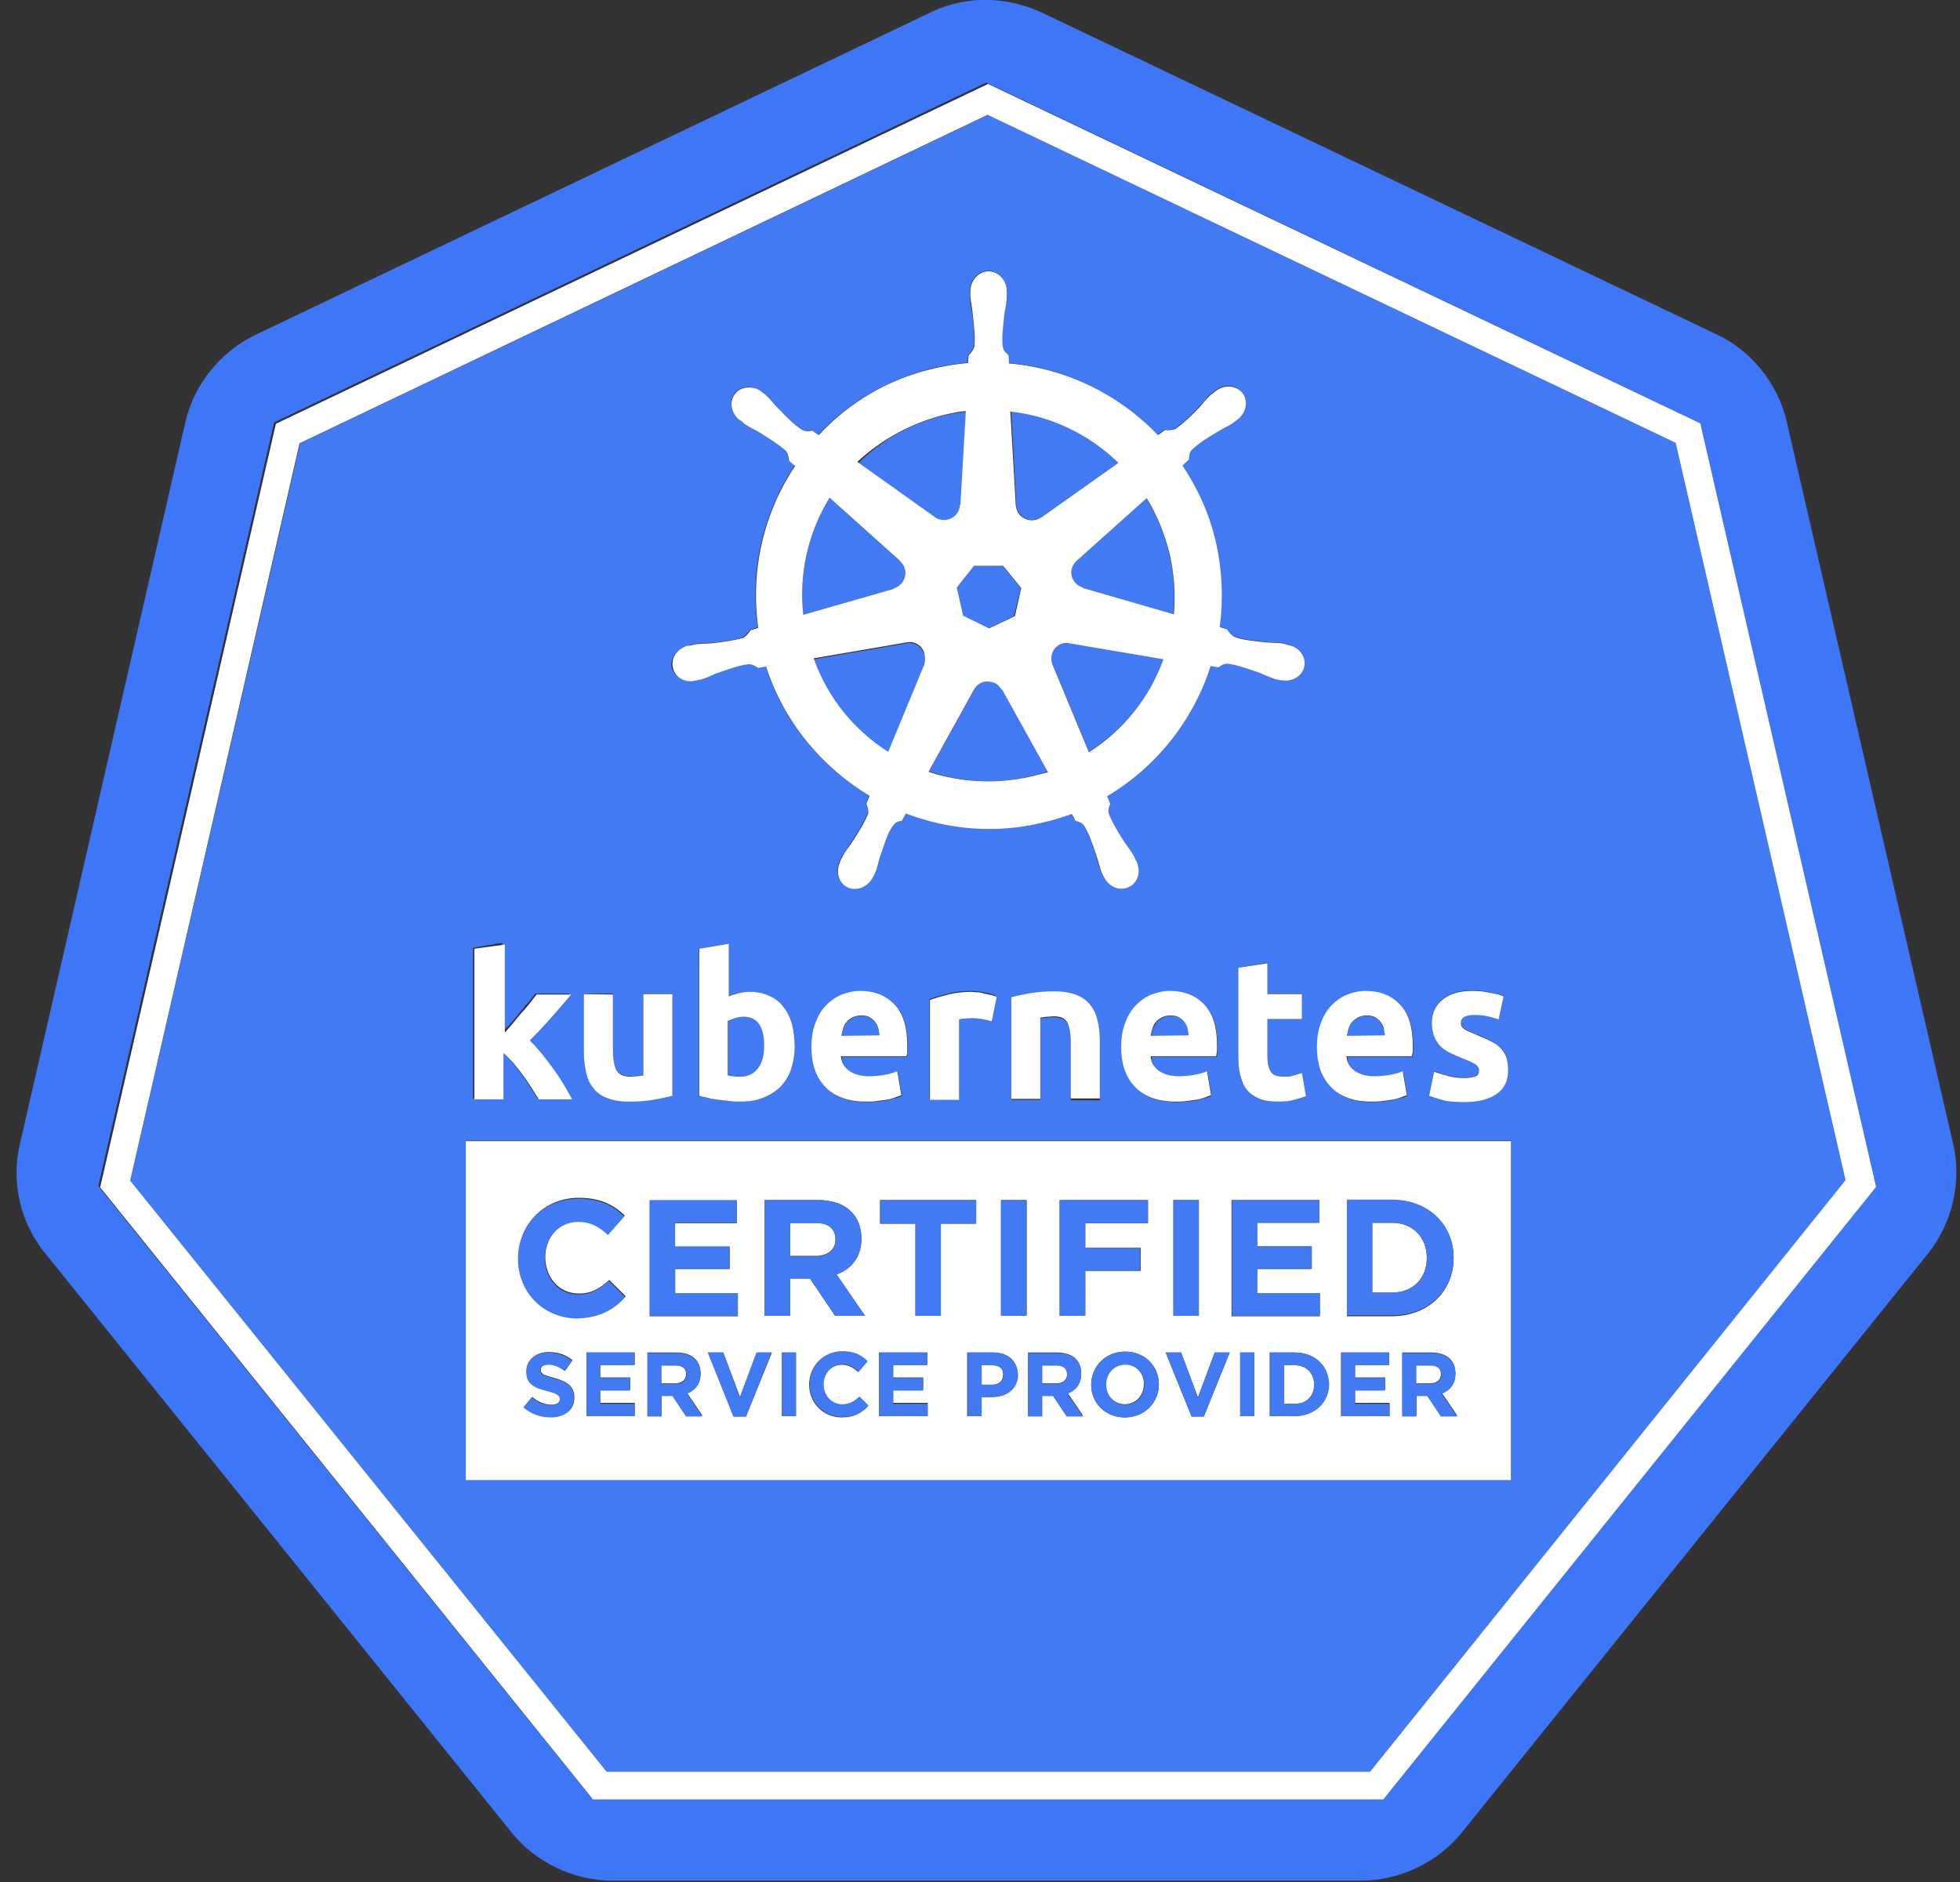
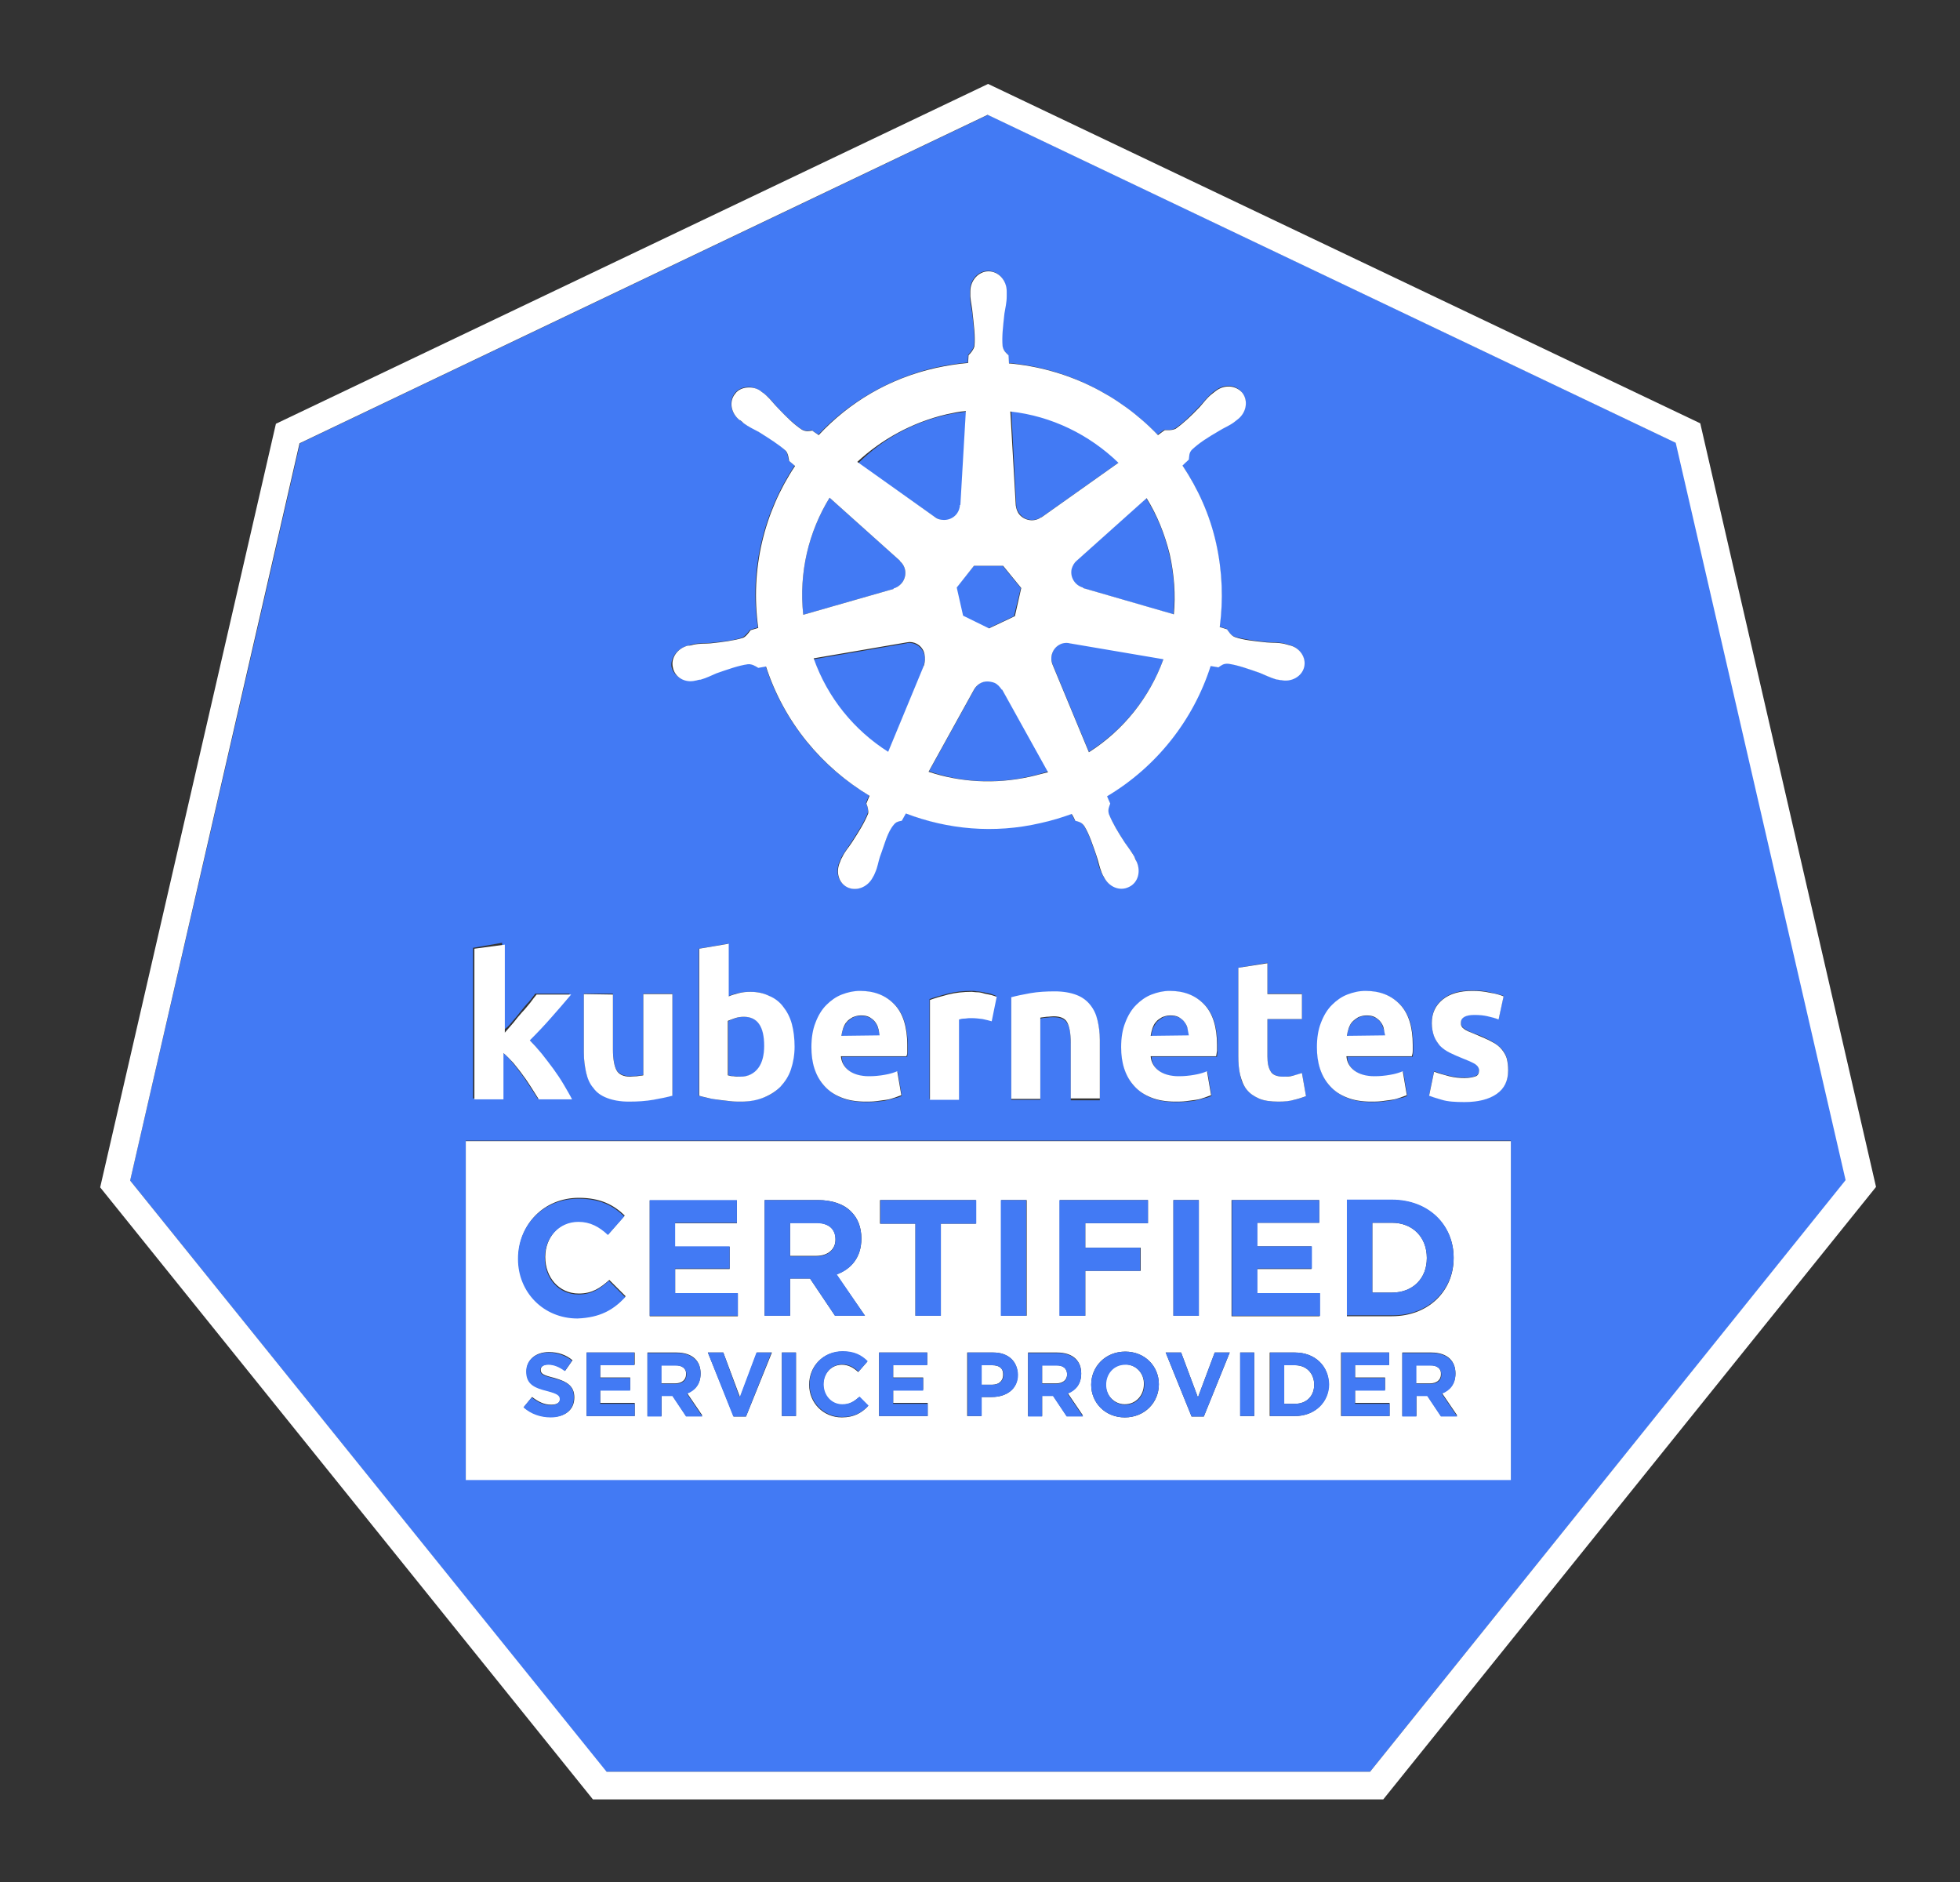
<svg xmlns="http://www.w3.org/2000/svg" width="75" height="72" viewBox="0 0 75 72" fill="none">
  <rect x="0" y="0" width="75" height="72" fill="#333333" stroke="none" />
  <g clip-path="url(#clip0_13011_6400)">
-     <path d="M74.741 43.776L68.363 16.108C68.032 14.685 67.024 13.418 65.686 12.793L39.877 0.486C39.13 0.139 38.313 -0.035 37.479 -3.47882e-05C36.819 0.035 36.176 0.191 35.585 0.486L9.776 12.81C8.438 13.452 7.43 14.702 7.099 16.125L0.756 43.794C0.46 45.061 0.704 46.449 1.434 47.543C1.521 47.682 1.608 47.803 1.712 47.925L19.578 70.108C20.499 71.254 21.959 71.948 23.436 71.948H52.078C53.555 71.948 55.015 71.254 55.936 70.108L73.802 47.925C74.706 46.779 75.071 45.2 74.741 43.776ZM71.717 45.356L52.877 68.789H22.637L3.763 45.373L8.942 22.878L10.489 16.16L37.74 3.159L64.991 16.16L71.717 45.356Z" fill="#3E76F8" />
    <path d="M38.349 26.367C38.297 26.262 38.192 26.158 38.071 26.106C37.984 26.054 37.879 26.037 37.792 26.054C37.584 26.054 37.393 26.176 37.288 26.367L35.551 29.508C36.75 29.925 38.088 30.012 39.426 29.699C39.669 29.647 39.895 29.578 40.121 29.508L38.349 26.367ZM38.887 19.319C38.887 19.441 38.94 19.562 39.026 19.667C39.235 19.927 39.6 19.962 39.861 19.771H39.878L42.815 17.688C41.703 16.612 40.26 15.9 38.696 15.709L38.887 19.319ZM33.482 39.107C33.43 39.038 33.361 38.968 33.274 38.934C33.187 38.882 33.083 38.864 32.944 38.864C32.822 38.864 32.718 38.882 32.631 38.934C32.544 38.986 32.474 39.038 32.405 39.107C32.353 39.177 32.301 39.264 32.266 39.35C32.231 39.437 32.214 39.541 32.196 39.645H33.656C33.656 39.541 33.639 39.454 33.604 39.368C33.587 39.264 33.535 39.177 33.482 39.107ZM40.938 24.596C40.886 24.596 40.851 24.579 40.799 24.579C40.73 24.579 40.643 24.596 40.573 24.631C40.278 24.77 40.156 25.117 40.278 25.412L41.668 28.762C43.006 27.912 44.014 26.644 44.536 25.169L40.938 24.596ZM52.826 39.107C52.774 39.038 52.704 38.968 52.617 38.934C52.53 38.882 52.426 38.864 52.287 38.864C52.166 38.864 52.061 38.882 51.974 38.934C51.887 38.986 51.818 39.038 51.748 39.107C51.679 39.177 51.644 39.264 51.609 39.35C51.575 39.437 51.557 39.541 51.54 39.645H53C53 39.541 52.982 39.454 52.948 39.368C52.913 39.281 52.878 39.177 52.826 39.107Z" fill="#427AF4" />
    <path d="M64.14 16.941L37.81 4.392L11.479 16.959L10.054 23.173L4.979 45.165L23.193 67.782H52.426L70.64 45.148L64.14 16.941ZM26.322 24.7C26.391 24.683 26.461 24.666 26.513 24.648C26.756 24.596 26.947 24.613 27.173 24.596C27.66 24.544 28.06 24.509 28.407 24.388C28.512 24.336 28.633 24.18 28.703 24.093L28.998 24.006C28.668 21.784 29.224 19.597 30.406 17.809L30.18 17.618C30.163 17.531 30.145 17.34 30.041 17.219C29.763 16.959 29.433 16.75 29.015 16.507C28.824 16.386 28.633 16.316 28.442 16.177C28.407 16.143 28.338 16.108 28.303 16.056H28.286C27.955 15.796 27.886 15.344 28.112 15.049C28.251 14.876 28.442 14.806 28.651 14.806C28.807 14.806 28.981 14.876 29.137 14.98C29.189 15.015 29.241 15.067 29.294 15.101C29.485 15.258 29.589 15.414 29.745 15.587C30.076 15.934 30.371 16.212 30.667 16.421C30.823 16.507 30.945 16.473 31.066 16.455C31.101 16.49 31.24 16.577 31.31 16.629C32.474 15.396 34.021 14.476 35.794 14.06C36.211 13.973 36.628 13.904 37.028 13.869L37.045 13.574C37.132 13.487 37.236 13.366 37.271 13.227C37.306 12.862 37.253 12.463 37.201 11.977C37.166 11.751 37.114 11.56 37.114 11.317V11.126C37.114 10.71 37.427 10.363 37.81 10.363C38.192 10.363 38.505 10.71 38.505 11.126V11.317C38.487 11.56 38.435 11.751 38.418 11.977C38.366 12.463 38.314 12.845 38.348 13.227C38.383 13.418 38.487 13.487 38.574 13.574C38.574 13.626 38.592 13.782 38.592 13.886C40.782 14.077 42.797 15.084 44.292 16.629L44.553 16.438C44.64 16.438 44.831 16.473 44.97 16.386C45.283 16.177 45.561 15.9 45.891 15.553C46.047 15.396 46.152 15.24 46.343 15.067C46.378 15.032 46.447 14.98 46.499 14.945C46.83 14.685 47.282 14.702 47.525 15.015C47.768 15.31 47.681 15.761 47.351 16.021C47.299 16.056 47.247 16.108 47.195 16.143C47.003 16.282 46.812 16.369 46.621 16.473C46.204 16.733 45.874 16.941 45.596 17.184C45.474 17.323 45.474 17.445 45.474 17.566C45.439 17.601 45.3 17.722 45.231 17.792C45.822 18.677 46.273 19.666 46.517 20.76C46.76 21.836 46.812 22.93 46.656 23.971L46.934 24.058C46.986 24.127 47.09 24.301 47.229 24.353C47.577 24.457 47.977 24.509 48.463 24.561C48.689 24.579 48.88 24.561 49.124 24.613C49.176 24.631 49.263 24.648 49.315 24.666C49.715 24.77 49.975 25.134 49.888 25.499C49.801 25.863 49.402 26.089 49.002 26.002H48.967C48.915 25.985 48.846 25.985 48.794 25.967C48.55 25.898 48.394 25.811 48.185 25.724C47.733 25.568 47.351 25.429 46.986 25.377C46.795 25.36 46.708 25.447 46.604 25.516C46.551 25.499 46.395 25.481 46.308 25.464C45.648 27.529 44.257 29.317 42.346 30.446C42.38 30.532 42.433 30.689 42.467 30.723C42.433 30.845 42.363 30.949 42.415 31.123C42.554 31.47 42.763 31.799 43.023 32.216C43.145 32.407 43.284 32.546 43.388 32.754C43.423 32.806 43.458 32.893 43.475 32.945C43.649 33.327 43.528 33.761 43.18 33.917C42.832 34.073 42.415 33.9 42.224 33.535C42.189 33.483 42.154 33.414 42.137 33.362C42.033 33.136 41.998 32.945 41.946 32.737C41.789 32.285 41.668 31.904 41.477 31.591C41.372 31.435 41.251 31.418 41.129 31.383C41.112 31.348 41.025 31.192 40.99 31.123C40.608 31.261 40.225 31.383 39.808 31.47C38.018 31.869 36.245 31.713 34.647 31.105L34.49 31.383C34.368 31.418 34.264 31.452 34.195 31.522C33.951 31.817 33.847 32.303 33.656 32.754C33.586 32.962 33.552 33.153 33.465 33.379C33.447 33.431 33.413 33.501 33.378 33.553C33.187 33.934 32.77 34.108 32.422 33.934C32.074 33.778 31.953 33.344 32.127 32.962C32.161 32.91 32.179 32.824 32.213 32.772C32.335 32.563 32.457 32.407 32.578 32.216C32.839 31.817 33.065 31.452 33.204 31.105C33.239 30.984 33.187 30.828 33.135 30.723L33.256 30.428C31.431 29.352 29.989 27.616 29.294 25.481L28.998 25.533C28.911 25.481 28.755 25.377 28.598 25.395C28.233 25.447 27.851 25.585 27.399 25.742C27.191 25.828 27.017 25.915 26.791 25.985C26.739 26.002 26.669 26.019 26.617 26.019H26.582C26.183 26.106 25.783 25.881 25.696 25.516C25.644 25.186 25.905 24.804 26.322 24.7ZM56.441 40.687C56.336 40.617 56.163 40.548 55.937 40.461C55.763 40.392 55.606 40.322 55.467 40.253C55.328 40.183 55.207 40.096 55.102 39.992C54.998 39.888 54.928 39.767 54.876 39.628C54.824 39.489 54.789 39.333 54.789 39.124C54.789 38.743 54.928 38.447 55.207 38.222C55.485 37.996 55.85 37.892 56.336 37.892C56.58 37.892 56.806 37.909 57.014 37.962C57.24 38.014 57.396 38.048 57.535 38.1L57.344 38.986C57.223 38.934 57.084 38.899 56.927 38.864C56.771 38.829 56.614 38.812 56.423 38.812C56.076 38.812 55.902 38.916 55.902 39.107C55.902 39.159 55.902 39.194 55.919 39.229C55.937 39.263 55.971 39.298 56.006 39.333C56.058 39.367 56.11 39.402 56.18 39.437C56.249 39.472 56.354 39.524 56.475 39.558C56.719 39.645 56.91 39.749 57.084 39.836C57.24 39.923 57.362 40.027 57.466 40.131C57.553 40.235 57.622 40.357 57.657 40.478C57.692 40.6 57.709 40.756 57.709 40.93C57.709 41.329 57.57 41.624 57.275 41.832C56.979 42.041 56.58 42.145 56.041 42.145C55.693 42.145 55.398 42.11 55.172 42.058C54.946 41.989 54.789 41.954 54.685 41.902L54.876 40.982C55.068 41.051 55.259 41.121 55.45 41.155C55.641 41.207 55.85 41.225 56.041 41.225C56.249 41.225 56.388 41.207 56.475 41.155C56.562 41.121 56.597 41.034 56.597 40.912C56.597 40.843 56.545 40.756 56.441 40.687ZM51.852 40.982C52.044 41.121 52.287 41.19 52.617 41.19C52.826 41.19 53.017 41.173 53.208 41.138C53.399 41.103 53.556 41.051 53.695 40.999L53.851 41.919C53.799 41.954 53.712 41.989 53.608 42.006C53.503 42.023 53.399 42.058 53.278 42.093C53.156 42.11 53.034 42.127 52.895 42.145C52.756 42.162 52.617 42.162 52.478 42.162C52.13 42.162 51.818 42.11 51.557 42.006C51.296 41.902 51.088 41.745 50.914 41.572C50.74 41.381 50.618 41.173 50.532 40.912C50.445 40.652 50.41 40.374 50.41 40.079C50.41 39.715 50.462 39.402 50.566 39.142C50.67 38.882 50.809 38.656 50.983 38.465C51.157 38.291 51.348 38.153 51.574 38.066C51.8 37.979 52.026 37.927 52.269 37.927C52.826 37.927 53.26 38.1 53.59 38.447C53.92 38.795 54.077 39.315 54.077 39.992V40.218C54.077 40.305 54.059 40.374 54.059 40.426H51.557C51.557 40.652 51.661 40.843 51.852 40.982ZM49.819 38.031V38.986H48.498V40.409C48.498 40.652 48.533 40.843 48.62 40.982C48.707 41.121 48.863 41.19 49.106 41.19C49.228 41.19 49.35 41.173 49.471 41.155C49.593 41.138 49.715 41.103 49.819 41.051L49.975 41.936C49.836 41.989 49.697 42.041 49.523 42.075C49.367 42.11 49.158 42.145 48.915 42.145C48.62 42.145 48.359 42.11 48.168 42.023C47.977 41.936 47.803 41.815 47.699 41.676C47.577 41.52 47.49 41.346 47.455 41.121C47.403 40.912 47.386 40.669 47.386 40.409V37.024L48.498 36.833V38.014H49.819V38.031ZM44.362 40.982C44.553 41.121 44.796 41.19 45.126 41.19C45.335 41.19 45.526 41.173 45.717 41.138C45.908 41.103 46.065 41.051 46.204 40.999L46.36 41.919C46.308 41.954 46.221 41.989 46.117 42.006C46.013 42.041 45.908 42.058 45.787 42.093C45.665 42.127 45.544 42.127 45.404 42.145C45.265 42.162 45.126 42.162 44.987 42.162C44.64 42.162 44.327 42.11 44.066 42.006C43.806 41.902 43.597 41.745 43.423 41.572C43.249 41.381 43.128 41.173 43.041 40.912C42.954 40.652 42.919 40.374 42.919 40.079C42.919 39.715 42.971 39.402 43.076 39.142C43.18 38.882 43.319 38.656 43.493 38.465C43.666 38.291 43.858 38.153 44.084 38.066C44.31 37.979 44.535 37.927 44.779 37.927C45.335 37.927 45.77 38.1 46.1 38.447C46.43 38.795 46.586 39.315 46.586 39.992V40.218C46.586 40.305 46.569 40.374 46.569 40.426H44.066C44.066 40.652 44.17 40.843 44.362 40.982ZM40.834 39.142C40.747 38.986 40.556 38.916 40.312 38.916C40.225 38.916 40.156 38.916 40.052 38.934C39.965 38.934 39.878 38.951 39.808 38.968V42.075H38.696V38.187C38.887 38.135 39.13 38.083 39.426 38.031C39.721 37.979 40.034 37.962 40.364 37.962C40.695 37.962 40.973 38.014 41.199 38.1C41.425 38.187 41.598 38.309 41.72 38.482C41.842 38.639 41.946 38.847 41.998 39.072C42.05 39.298 42.085 39.541 42.085 39.819V42.093H40.973V39.958C40.973 39.558 40.938 39.298 40.834 39.142ZM38.122 38.1L37.931 39.038C37.827 39.02 37.723 38.986 37.584 38.951C37.445 38.916 37.306 38.916 37.149 38.916C37.08 38.916 36.993 38.916 36.906 38.934C36.802 38.951 36.732 38.968 36.68 38.968V42.041H35.568V38.222C35.759 38.153 36.002 38.083 36.263 38.014C36.541 37.944 36.836 37.909 37.166 37.909C37.219 37.909 37.306 37.909 37.375 37.927C37.462 37.927 37.549 37.944 37.636 37.962L37.897 38.014C37.983 38.048 38.053 38.066 38.122 38.1ZM32.509 40.982C32.7 41.121 32.943 41.19 33.273 41.19C33.482 41.19 33.673 41.173 33.864 41.138C34.056 41.103 34.212 41.051 34.351 40.999L34.508 41.919C34.455 41.954 34.368 41.989 34.264 42.006C34.16 42.041 34.056 42.058 33.934 42.093C33.812 42.127 33.691 42.127 33.552 42.145C33.413 42.162 33.273 42.162 33.135 42.162C32.787 42.162 32.474 42.11 32.213 42.006C31.953 41.902 31.744 41.745 31.57 41.572C31.396 41.381 31.275 41.173 31.188 40.912C31.101 40.652 31.066 40.374 31.066 40.079C31.066 39.715 31.118 39.402 31.223 39.142C31.327 38.882 31.466 38.656 31.64 38.465C31.814 38.291 32.005 38.153 32.231 38.066C32.457 37.979 32.683 37.927 32.926 37.927C33.482 37.927 33.917 38.1 34.247 38.447C34.577 38.795 34.733 39.315 34.733 39.992V40.218C34.733 40.305 34.716 40.374 34.716 40.426H32.213C32.213 40.652 32.318 40.843 32.509 40.982ZM28.251 37.996C28.39 37.962 28.529 37.944 28.685 37.944C28.963 37.944 29.207 37.996 29.415 38.1C29.624 38.205 29.798 38.343 29.954 38.517C30.093 38.708 30.215 38.916 30.284 39.177C30.354 39.437 30.389 39.715 30.389 40.044C30.389 40.374 30.336 40.652 30.25 40.912C30.163 41.173 30.023 41.398 29.85 41.572C29.676 41.763 29.467 41.902 29.207 41.989C28.946 42.075 28.668 42.145 28.338 42.145C28.199 42.145 28.06 42.145 27.921 42.127C27.782 42.11 27.625 42.093 27.486 42.075C27.347 42.058 27.208 42.023 27.086 42.006C26.965 41.971 26.843 41.954 26.739 41.919V36.295L27.851 36.104V38.118C27.99 38.066 28.112 38.014 28.251 37.996ZM23.593 40.93C23.68 41.086 23.871 41.173 24.114 41.173C24.201 41.173 24.271 41.173 24.375 41.155C24.462 41.155 24.549 41.138 24.619 41.121V38.014H25.731V41.902C25.54 41.954 25.296 42.006 25.001 42.058C24.705 42.11 24.392 42.127 24.062 42.127C23.732 42.127 23.454 42.075 23.228 41.989C23.002 41.902 22.828 41.763 22.707 41.607C22.585 41.433 22.481 41.242 22.429 41.017C22.377 40.791 22.342 40.531 22.342 40.253V38.014H23.454V40.114C23.454 40.496 23.506 40.773 23.593 40.93ZM19.596 39.09C19.717 38.951 19.822 38.829 19.926 38.691C20.03 38.569 20.134 38.43 20.239 38.326C20.343 38.205 20.413 38.1 20.482 38.014H21.803C21.542 38.326 21.282 38.621 21.038 38.899C20.795 39.177 20.517 39.472 20.221 39.767C20.378 39.906 20.517 40.062 20.673 40.27C20.83 40.461 20.986 40.652 21.125 40.86C21.282 41.069 21.403 41.277 21.525 41.468C21.646 41.676 21.751 41.867 21.838 42.023H20.569C20.482 41.884 20.395 41.745 20.291 41.589C20.187 41.433 20.082 41.26 19.961 41.103C19.839 40.947 19.735 40.791 19.596 40.635C19.474 40.478 19.352 40.357 19.213 40.253V42.023H18.101V36.261L19.213 36.069V39.437C19.37 39.35 19.491 39.229 19.596 39.09ZM17.823 56.604V43.638H57.813V56.604H17.823Z" fill="#427AF4" />
    <path d="M45.335 39.107C45.283 39.038 45.214 38.968 45.127 38.934C45.04 38.882 44.935 38.864 44.796 38.864C44.675 38.864 44.571 38.882 44.484 38.934C44.397 38.986 44.327 39.038 44.258 39.107C44.206 39.177 44.153 39.263 44.119 39.35C44.084 39.437 44.066 39.541 44.049 39.645H45.509C45.509 39.541 45.492 39.454 45.457 39.368C45.422 39.281 45.387 39.177 45.335 39.107ZM27.869 41.138C27.921 41.155 27.99 41.155 28.077 41.173C28.164 41.173 28.251 41.19 28.355 41.19C28.651 41.19 28.877 41.086 29.033 40.86C29.189 40.652 29.259 40.357 29.259 40.01C29.259 39.281 28.998 38.899 28.477 38.899C28.355 38.899 28.251 38.916 28.147 38.951C28.042 38.986 27.938 39.02 27.869 39.072V41.138ZM35.377 25.065C35.307 24.787 35.064 24.596 34.803 24.596C34.768 24.596 34.716 24.596 34.681 24.613L31.136 25.221C31.675 26.731 32.7 27.963 33.986 28.797L35.359 25.481L35.342 25.464C35.394 25.325 35.411 25.186 35.377 25.065ZM36.819 23.572L37.81 24.041L38.8 23.572L39.061 22.496L38.366 21.645H37.271L36.576 22.496L36.819 23.572ZM35.776 19.788C35.881 19.857 36.002 19.91 36.141 19.91C36.472 19.91 36.732 19.649 36.75 19.337H36.767L36.976 15.744C36.732 15.778 36.489 15.813 36.246 15.865C34.907 16.16 33.743 16.82 32.839 17.722L35.776 19.788ZM41.181 21.454C41.094 21.541 41.025 21.645 40.99 21.767C40.921 22.079 41.112 22.392 41.425 22.479V22.496L44.901 23.503C44.97 22.756 44.935 21.975 44.744 21.211C44.571 20.43 44.258 19.701 43.858 19.059L41.181 21.454ZM34.195 22.53C34.316 22.479 34.421 22.409 34.508 22.305C34.716 22.044 34.681 21.68 34.438 21.472V21.454L31.744 19.042C30.945 20.343 30.562 21.906 30.736 23.52L34.195 22.53Z" fill="#427AF4" />
    <path d="M71.787 45.408L65.061 16.195L37.81 3.211L10.558 16.212L9.012 22.93L3.833 45.425L22.689 68.841H52.93L71.787 45.408ZM23.211 67.782L4.98 45.165L10.037 23.173L11.462 16.959L37.792 4.392L64.122 16.941L70.622 45.148L52.426 67.782H23.211Z" fill="white" />
    <path d="M49.558 52.23H49.141V53.705H49.558C49.993 53.705 50.288 53.41 50.288 52.976C50.288 52.542 49.993 52.23 49.558 52.23ZM31.205 46.779H30.232V48.046H31.223C31.692 48.046 31.97 47.786 31.97 47.422V47.404C31.97 47.005 31.692 46.779 31.205 46.779Z" fill="white" />
    <path d="M57.814 43.655H17.823V56.621H57.814V43.655ZM45.874 45.911V50.337H44.901V45.911H45.874ZM33.1 50.337H31.953L30.997 48.914H30.232V50.337H29.259V45.911H31.292C31.849 45.911 32.3 46.068 32.578 46.363C32.822 46.606 32.961 46.953 32.961 47.369V47.387C32.961 48.098 32.578 48.55 32.005 48.758L33.1 50.337ZM27.921 47.682V48.55H25.835V49.487H28.234V50.355H24.862V45.929H28.199V46.797H25.818V47.699H27.921V47.682ZM21.977 53.462C21.977 53.948 21.612 54.208 21.091 54.208C20.726 54.208 20.343 54.087 20.048 53.826L20.361 53.445C20.587 53.618 20.812 53.74 21.091 53.74C21.317 53.74 21.438 53.653 21.438 53.514C21.438 53.375 21.351 53.306 20.952 53.202C20.465 53.08 20.152 52.941 20.152 52.455C20.152 52.021 20.5 51.726 21.004 51.726C21.351 51.726 21.664 51.83 21.907 52.039L21.629 52.438C21.421 52.282 21.195 52.195 21.004 52.195C20.795 52.195 20.691 52.282 20.691 52.403C20.691 52.559 20.795 52.611 21.212 52.715C21.699 52.854 21.977 53.028 21.977 53.462ZM19.839 48.133C19.839 46.866 20.795 45.825 22.151 45.825C22.985 45.825 23.489 46.102 23.906 46.502L23.28 47.213C22.933 46.901 22.585 46.71 22.151 46.71C21.403 46.71 20.865 47.335 20.865 48.081V48.098C20.865 48.862 21.386 49.487 22.151 49.487C22.655 49.487 22.968 49.279 23.315 48.966L23.941 49.591C23.489 50.077 22.985 50.39 22.116 50.39C20.795 50.407 19.839 49.4 19.839 48.133ZM24.288 54.174H22.446V51.743H24.288V52.212H22.968V52.698H24.115V53.167H22.968V53.67H24.288V54.174ZM26.252 54.174L25.731 53.392H25.314V54.174H24.775V51.743H25.887C26.2 51.743 26.444 51.83 26.6 51.986C26.739 52.125 26.808 52.316 26.808 52.542C26.808 52.941 26.6 53.184 26.287 53.288L26.878 54.156H26.252V54.174ZM28.547 54.191H28.077L27.087 51.743H27.677L28.32 53.462L28.964 51.743H29.537L28.547 54.191ZM30.458 54.174H29.919V51.743H30.458V54.174ZM32.214 54.226C31.501 54.226 30.962 53.67 30.962 52.976C30.962 52.282 31.484 51.709 32.231 51.709C32.683 51.709 32.961 51.865 33.187 52.091L32.839 52.49C32.648 52.316 32.457 52.212 32.214 52.212C31.797 52.212 31.501 52.559 31.501 52.976C31.501 53.392 31.797 53.74 32.214 53.74C32.492 53.74 32.665 53.636 32.857 53.462L33.204 53.809C32.961 54.052 32.683 54.226 32.214 54.226ZM35.498 54.174H33.639V51.743H35.481V52.212H34.178V52.698H35.325V53.167H34.178V53.67H35.498V54.174ZM36.002 50.337H35.029V46.814H33.673V45.911H37.341V46.814H36.002V50.337ZM38.94 52.594C38.94 53.15 38.505 53.445 37.949 53.445H37.549V54.174H37.01V51.743H38.001C38.592 51.743 38.94 52.091 38.94 52.594ZM39.287 50.337H38.314V45.911H39.287V50.337ZM40.816 54.174L40.295 53.392H39.878V54.174H39.339V51.743H40.452C40.764 51.743 41.008 51.83 41.164 51.986C41.303 52.125 41.373 52.316 41.373 52.542C41.373 52.941 41.164 53.184 40.851 53.288L41.442 54.156H40.816V54.174ZM41.529 50.337H40.556V45.911H43.927V46.797H41.529V47.734H43.649V48.619H41.529V50.337ZM44.344 52.959C44.344 53.653 43.806 54.226 43.041 54.226C42.294 54.226 41.755 53.67 41.755 52.976C41.755 52.282 42.294 51.709 43.059 51.709C43.806 51.709 44.344 52.264 44.344 52.959ZM46.065 54.191H45.596L44.605 51.743H45.196L45.839 53.462L46.482 51.743H47.056L46.065 54.191ZM47.143 45.911H50.48V46.779H48.099V47.682H50.184V48.55H48.099V49.487H50.497V50.355H47.125V45.911H47.143ZM47.994 54.174H47.456V51.743H47.994V54.174ZM50.844 52.959C50.844 53.636 50.323 54.174 49.541 54.174H48.585V51.743H49.541C50.323 51.743 50.844 52.264 50.844 52.959ZM53.173 54.174H51.314V51.743H53.156V52.212H51.852V52.698H53V53.167H51.852V53.67H53.173V54.174ZM51.54 50.337V45.911H53.26C54.651 45.911 55.624 46.866 55.624 48.116V48.133C55.624 49.383 54.668 50.355 53.26 50.355H51.54V50.337ZM55.137 54.174L54.616 53.392H54.199V54.174H53.66V51.743H54.772C55.085 51.743 55.328 51.83 55.485 51.986C55.624 52.125 55.693 52.316 55.693 52.542C55.693 52.941 55.485 53.184 55.172 53.288L55.763 54.156H55.137V54.174Z" fill="white" />
    <path d="M54.72 52.23H54.181V52.924H54.72C54.98 52.924 55.137 52.785 55.137 52.577C55.154 52.351 54.98 52.23 54.72 52.23ZM25.835 52.23H25.296V52.924H25.835C26.095 52.924 26.252 52.785 26.252 52.577C26.269 52.351 26.095 52.23 25.835 52.23ZM37.966 52.23H37.548V52.976H37.966C38.226 52.976 38.383 52.82 38.383 52.611C38.4 52.351 38.244 52.23 37.966 52.23ZM40.416 52.23H39.877V52.924H40.416C40.677 52.924 40.833 52.785 40.833 52.577C40.833 52.351 40.677 52.23 40.416 52.23ZM43.041 52.195C42.606 52.195 42.31 52.542 42.31 52.959C42.31 53.375 42.623 53.722 43.041 53.722C43.475 53.722 43.77 53.375 43.77 52.959C43.788 52.542 43.475 52.195 43.041 52.195ZM53.26 46.779H52.512V49.452H53.26C54.059 49.452 54.598 48.914 54.598 48.133V48.116C54.598 47.335 54.059 46.779 53.26 46.779Z" fill="white" />
    <path d="M23.923 49.626L23.297 49.001C22.95 49.314 22.637 49.522 22.133 49.522C21.368 49.522 20.847 48.897 20.847 48.133V48.116C20.847 47.352 21.386 46.745 22.133 46.745C22.585 46.745 22.932 46.936 23.262 47.248L23.888 46.536C23.471 46.137 22.984 45.859 22.133 45.859C20.777 45.859 19.821 46.883 19.821 48.151V48.168C19.821 49.435 20.794 50.442 22.098 50.442C22.967 50.407 23.471 50.112 23.923 49.626ZM28.198 46.779V45.911H24.861V50.338H28.233V49.47H25.835V48.532H27.92V47.682H25.835V46.779H28.198ZM32.96 47.387C32.96 46.953 32.821 46.606 32.578 46.363C32.282 46.068 31.848 45.911 31.292 45.911H29.258V50.338H30.232V48.914H30.996L31.952 50.338H33.099L32.022 48.758C32.578 48.55 32.96 48.099 32.96 47.387ZM31.97 47.439C31.97 47.803 31.692 48.064 31.222 48.064H30.232V46.797H31.205C31.692 46.779 31.97 47.005 31.97 47.439ZM37.357 45.911H33.69V46.814H35.029V50.338H36.002V46.814H37.357V45.911ZM38.296 45.911H39.269V50.338H38.296V45.911ZM43.631 47.734H41.528V46.797H43.927V45.911H40.538V50.338H41.528V48.619H43.631V47.734ZM44.9 45.911H45.873V50.338H44.9V45.911ZM50.514 49.47H48.115V48.532H50.201V47.682H48.115V46.779H50.479V45.911H47.142V50.338H50.514V49.47ZM55.623 48.116C55.623 46.849 54.667 45.894 53.26 45.894H51.539V50.32H53.26C54.65 50.338 55.623 49.366 55.623 48.116ZM54.598 48.133C54.598 48.914 54.059 49.452 53.26 49.452H52.512V46.779H53.26C54.059 46.779 54.598 47.335 54.598 48.133ZM21.194 52.733C20.777 52.629 20.673 52.577 20.673 52.421C20.673 52.299 20.777 52.212 20.986 52.212C21.194 52.212 21.403 52.299 21.611 52.455L21.89 52.056C21.646 51.865 21.333 51.744 20.986 51.744C20.482 51.744 20.134 52.039 20.134 52.473C20.134 52.959 20.447 53.098 20.934 53.219C21.333 53.323 21.42 53.393 21.42 53.532C21.42 53.67 21.281 53.757 21.073 53.757C20.794 53.757 20.569 53.636 20.343 53.462L20.03 53.844C20.325 54.104 20.69 54.226 21.073 54.226C21.594 54.226 21.959 53.948 21.959 53.479C21.976 53.028 21.698 52.855 21.194 52.733ZM22.967 53.202H24.114V52.716H22.967V52.23H24.27V51.744H22.446V54.174H24.288V53.705H22.967V53.202ZM26.808 52.559C26.808 52.316 26.738 52.126 26.599 52.004C26.443 51.848 26.2 51.761 25.887 51.761H24.774V54.191H25.313V53.41H25.73L26.252 54.191H26.877L26.287 53.323C26.599 53.202 26.808 52.959 26.808 52.559ZM26.269 52.594C26.269 52.803 26.113 52.941 25.852 52.941H25.313V52.247H25.852C26.095 52.23 26.269 52.351 26.269 52.594ZM28.302 53.462L27.677 51.744H27.086L28.059 54.191H28.546L29.519 51.744H28.946L28.302 53.462ZM29.919 51.744H30.458V54.174H29.919V51.744ZM32.23 53.722C31.813 53.722 31.518 53.375 31.518 52.959C31.518 52.542 31.813 52.195 32.23 52.195C32.474 52.195 32.665 52.299 32.856 52.473L33.204 52.074C32.978 51.848 32.7 51.692 32.248 51.692C31.5 51.692 30.979 52.264 30.979 52.959C30.979 53.653 31.518 54.209 32.23 54.209C32.7 54.209 32.978 54.035 33.238 53.775L32.891 53.427C32.682 53.618 32.508 53.722 32.23 53.722ZM34.177 53.202H35.324V52.716H34.177V52.23H35.48V51.744H33.638V54.174H35.498V53.705H34.177V53.202ZM38.018 51.744H37.027V54.174H37.566V53.445H37.966C38.504 53.445 38.956 53.15 38.956 52.594C38.939 52.091 38.591 51.744 38.018 51.744ZM38.4 52.611C38.4 52.82 38.244 52.976 37.983 52.976H37.566V52.23H37.983C38.244 52.23 38.4 52.351 38.4 52.611ZM41.372 52.559C41.372 52.316 41.303 52.126 41.163 52.004C41.007 51.848 40.764 51.761 40.451 51.761H39.339V54.191H39.877V53.41H40.294L40.816 54.191H41.441L40.851 53.323C41.163 53.202 41.372 52.959 41.372 52.559ZM40.833 52.594C40.833 52.803 40.677 52.941 40.416 52.941H39.877V52.247H40.416C40.677 52.23 40.833 52.351 40.833 52.594ZM43.058 51.709C42.31 51.709 41.754 52.282 41.754 52.976C41.754 53.67 42.293 54.226 43.041 54.226C43.788 54.226 44.344 53.653 44.344 52.959C44.344 52.264 43.805 51.709 43.058 51.709ZM43.788 52.976C43.788 53.393 43.492 53.74 43.058 53.74C42.623 53.74 42.328 53.393 42.328 52.976C42.328 52.559 42.623 52.212 43.058 52.212C43.475 52.195 43.788 52.542 43.788 52.976ZM45.839 53.462L45.196 51.744H44.605L45.595 54.191H46.065L47.055 51.744H46.482L45.839 53.462ZM47.455 51.744H47.994V54.174H47.455V51.744ZM49.558 51.744H48.602V54.174H49.558C50.322 54.174 50.861 53.636 50.861 52.959C50.844 52.264 50.322 51.744 49.558 51.744ZM50.288 52.976C50.288 53.41 49.992 53.705 49.558 53.705H49.141V52.23H49.558C49.992 52.23 50.288 52.542 50.288 52.976ZM51.852 53.202H52.999V52.716H51.852V52.23H53.155V51.744H51.331V54.174H53.173V53.705H51.852V53.202ZM55.693 52.559C55.693 52.316 55.623 52.126 55.484 52.004C55.328 51.848 55.084 51.761 54.772 51.761H53.659V54.191H54.198V53.41H54.615L55.137 54.191H55.762L55.171 53.323C55.484 53.202 55.693 52.959 55.693 52.559ZM55.154 52.594C55.154 52.803 54.998 52.941 54.737 52.941H54.198V52.247H54.737C54.98 52.23 55.154 52.351 55.154 52.594Z" fill="#427AF4" />
    <path d="M18.153 36.295V42.058H19.265V40.287C19.387 40.392 19.508 40.513 19.648 40.669C19.769 40.825 19.891 40.964 20.012 41.138C20.134 41.294 20.238 41.468 20.343 41.624C20.447 41.78 20.534 41.936 20.621 42.058H21.89C21.803 41.884 21.698 41.711 21.577 41.502C21.455 41.294 21.316 41.086 21.177 40.895C21.02 40.687 20.881 40.496 20.725 40.305C20.569 40.114 20.412 39.94 20.273 39.801C20.569 39.506 20.847 39.211 21.09 38.933C21.333 38.656 21.594 38.361 21.855 38.048H20.534C20.464 38.135 20.377 38.239 20.291 38.361C20.186 38.482 20.099 38.604 19.978 38.725C19.873 38.847 19.752 38.986 19.648 39.124C19.526 39.263 19.422 39.385 19.317 39.506V36.139L18.153 36.295ZM22.341 38.031V40.27C22.341 40.548 22.376 40.791 22.428 41.034C22.48 41.259 22.567 41.468 22.706 41.624C22.828 41.797 23.002 41.919 23.228 42.006C23.454 42.093 23.732 42.145 24.062 42.145C24.392 42.145 24.705 42.127 25 42.075C25.296 42.023 25.539 41.971 25.73 41.919V38.031H24.618V41.138C24.549 41.155 24.462 41.155 24.375 41.173C24.288 41.173 24.201 41.19 24.114 41.19C23.853 41.19 23.68 41.103 23.593 40.947C23.506 40.791 23.454 40.513 23.454 40.148V38.048L22.341 38.031ZM26.756 36.295V41.919C26.86 41.954 26.964 41.971 27.103 42.006C27.225 42.04 27.364 42.058 27.503 42.075C27.642 42.093 27.781 42.11 27.938 42.127C28.077 42.145 28.216 42.145 28.355 42.145C28.685 42.145 28.963 42.093 29.224 41.988C29.484 41.884 29.693 41.745 29.867 41.572C30.041 41.381 30.18 41.173 30.266 40.912C30.353 40.652 30.405 40.357 30.405 40.044C30.405 39.732 30.371 39.437 30.301 39.176C30.232 38.916 30.11 38.69 29.971 38.517C29.832 38.326 29.641 38.187 29.432 38.1C29.224 37.996 28.98 37.944 28.702 37.944C28.546 37.944 28.407 37.961 28.268 37.996C28.129 38.031 28.007 38.066 27.885 38.118V36.104L26.756 36.295ZM28.129 38.951C28.233 38.916 28.355 38.899 28.459 38.899C28.98 38.899 29.241 39.263 29.241 40.01C29.241 40.357 29.172 40.652 29.015 40.86C28.859 41.068 28.633 41.19 28.337 41.19C28.233 41.19 28.146 41.19 28.059 41.173C27.972 41.173 27.903 41.155 27.851 41.138V39.055C27.938 39.02 28.024 38.986 28.129 38.951ZM34.716 40.2V39.975C34.716 39.298 34.559 38.777 34.229 38.43C33.899 38.083 33.464 37.909 32.908 37.909C32.665 37.909 32.439 37.961 32.213 38.048C31.987 38.135 31.796 38.274 31.622 38.447C31.448 38.621 31.309 38.847 31.205 39.124C31.101 39.385 31.049 39.697 31.049 40.062C31.049 40.357 31.083 40.635 31.17 40.895C31.257 41.155 31.379 41.364 31.552 41.554C31.726 41.745 31.935 41.884 32.196 41.988C32.456 42.093 32.769 42.145 33.117 42.145C33.256 42.145 33.395 42.145 33.534 42.127C33.673 42.11 33.794 42.093 33.916 42.075C34.038 42.058 34.142 42.023 34.246 41.988C34.351 41.954 34.42 41.919 34.49 41.902L34.333 40.982C34.212 41.034 34.055 41.086 33.847 41.12C33.656 41.155 33.447 41.173 33.256 41.173C32.943 41.173 32.682 41.103 32.491 40.964C32.3 40.825 32.196 40.635 32.178 40.409H34.681C34.716 40.357 34.716 40.287 34.716 40.2ZM32.196 39.628C32.213 39.524 32.23 39.437 32.265 39.333C32.3 39.246 32.335 39.159 32.404 39.09C32.456 39.02 32.543 38.968 32.63 38.916C32.717 38.881 32.821 38.847 32.943 38.847C33.065 38.847 33.186 38.864 33.273 38.916C33.36 38.968 33.429 39.02 33.482 39.09C33.534 39.159 33.586 39.246 33.603 39.333C33.638 39.419 33.638 39.524 33.656 39.61L32.196 39.628ZM37.392 37.961C37.305 37.961 37.236 37.944 37.184 37.944C36.853 37.944 36.558 37.979 36.28 38.048C36.002 38.118 35.776 38.187 35.585 38.256V42.075H36.697V39.003C36.749 38.986 36.819 38.968 36.923 38.968C37.027 38.951 37.097 38.951 37.166 38.951C37.323 38.951 37.462 38.968 37.601 38.986C37.74 39.02 37.844 39.038 37.948 39.072L38.139 38.135C38.087 38.118 38 38.083 37.931 38.066L37.67 38.013C37.566 37.979 37.479 37.961 37.392 37.961ZM42.085 42.058V39.784C42.085 39.506 42.05 39.263 41.998 39.038C41.946 38.812 41.859 38.621 41.72 38.447C41.598 38.291 41.424 38.152 41.198 38.066C40.972 37.979 40.694 37.927 40.364 37.927C40.034 37.927 39.721 37.944 39.425 37.996C39.13 38.048 38.887 38.1 38.696 38.152V42.04H39.808V38.933C39.877 38.916 39.964 38.916 40.051 38.899C40.138 38.899 40.225 38.881 40.312 38.881C40.572 38.881 40.746 38.951 40.833 39.107C40.92 39.263 40.972 39.524 40.972 39.888V42.023H42.085V42.058ZM46.569 40.2V39.975C46.569 39.298 46.412 38.777 46.082 38.43C45.752 38.083 45.317 37.909 44.761 37.909C44.518 37.909 44.292 37.961 44.066 38.048C43.84 38.135 43.649 38.274 43.475 38.447C43.301 38.621 43.162 38.847 43.058 39.124C42.953 39.385 42.901 39.697 42.901 40.062C42.901 40.357 42.936 40.635 43.023 40.895C43.11 41.155 43.232 41.364 43.405 41.554C43.579 41.745 43.788 41.884 44.048 41.988C44.309 42.093 44.622 42.145 44.97 42.145C45.109 42.145 45.248 42.145 45.387 42.127C45.526 42.11 45.647 42.093 45.769 42.075C45.891 42.058 45.995 42.023 46.099 41.988C46.203 41.954 46.273 41.919 46.343 41.902L46.186 40.982C46.065 41.034 45.908 41.086 45.7 41.12C45.508 41.155 45.3 41.173 45.109 41.173C44.796 41.173 44.535 41.103 44.344 40.964C44.153 40.825 44.048 40.635 44.031 40.409H46.534C46.551 40.357 46.551 40.287 46.569 40.2ZM44.031 39.628C44.048 39.524 44.066 39.437 44.101 39.333C44.135 39.246 44.17 39.159 44.24 39.09C44.292 39.02 44.379 38.968 44.466 38.916C44.553 38.881 44.657 38.847 44.778 38.847C44.9 38.847 45.022 38.864 45.109 38.916C45.196 38.968 45.265 39.02 45.317 39.09C45.369 39.159 45.422 39.246 45.439 39.333C45.456 39.419 45.474 39.524 45.491 39.61L44.031 39.628ZM47.385 37.024V40.409C47.385 40.669 47.403 40.912 47.455 41.12C47.507 41.329 47.577 41.52 47.698 41.676C47.82 41.832 47.976 41.936 48.167 42.023C48.359 42.11 48.619 42.145 48.915 42.145C49.158 42.145 49.349 42.127 49.523 42.075C49.679 42.04 49.836 41.988 49.975 41.936L49.819 41.051C49.714 41.086 49.593 41.12 49.471 41.155C49.349 41.19 49.228 41.19 49.106 41.19C48.863 41.19 48.689 41.12 48.619 40.982C48.532 40.843 48.498 40.652 48.498 40.409V38.986H49.819V38.031H48.498V36.85L47.385 37.024ZM54.059 40.2V39.975C54.059 39.298 53.903 38.777 53.572 38.43C53.242 38.083 52.808 37.909 52.252 37.909C52.008 37.909 51.782 37.961 51.556 38.048C51.331 38.135 51.139 38.274 50.966 38.447C50.792 38.621 50.653 38.847 50.548 39.124C50.444 39.385 50.392 39.697 50.392 40.062C50.392 40.357 50.427 40.635 50.514 40.895C50.601 41.155 50.722 41.364 50.896 41.554C51.07 41.745 51.278 41.884 51.539 41.988C51.8 42.093 52.113 42.145 52.46 42.145C52.599 42.145 52.738 42.145 52.877 42.127C53.016 42.11 53.138 42.093 53.26 42.075C53.381 42.058 53.486 42.023 53.59 41.988C53.694 41.954 53.764 41.919 53.833 41.902L53.677 40.982C53.555 41.034 53.399 41.086 53.19 41.12C52.999 41.155 52.79 41.173 52.599 41.173C52.286 41.173 52.026 41.103 51.834 40.964C51.643 40.825 51.539 40.635 51.522 40.409H54.024C54.042 40.357 54.059 40.287 54.059 40.2ZM51.539 39.628C51.556 39.524 51.574 39.437 51.609 39.333C51.643 39.246 51.678 39.159 51.748 39.09C51.817 39.02 51.887 38.968 51.974 38.916C52.06 38.881 52.165 38.847 52.286 38.847C52.408 38.847 52.53 38.864 52.617 38.916C52.703 38.968 52.773 39.02 52.825 39.09C52.877 39.159 52.929 39.246 52.947 39.333C52.964 39.419 52.982 39.524 52.999 39.61L51.539 39.628ZM56.475 41.173C56.388 41.207 56.249 41.242 56.04 41.242C55.849 41.242 55.658 41.225 55.45 41.173C55.258 41.12 55.05 41.068 54.876 40.999L54.685 41.919C54.772 41.954 54.928 42.006 55.171 42.075C55.397 42.145 55.693 42.162 56.04 42.162C56.562 42.162 56.979 42.058 57.274 41.849C57.57 41.641 57.709 41.346 57.709 40.947C57.709 40.773 57.691 40.635 57.657 40.496C57.622 40.374 57.552 40.253 57.465 40.148C57.379 40.044 57.257 39.94 57.083 39.853C56.927 39.767 56.718 39.68 56.475 39.576C56.353 39.524 56.266 39.489 56.179 39.454C56.11 39.419 56.04 39.385 56.006 39.35C55.953 39.315 55.936 39.281 55.919 39.246C55.901 39.211 55.901 39.176 55.901 39.124C55.901 38.933 56.075 38.829 56.423 38.829C56.614 38.829 56.788 38.847 56.927 38.881C57.083 38.916 57.222 38.951 57.344 39.003L57.535 38.118C57.413 38.066 57.24 38.013 57.014 37.979C56.788 37.927 56.562 37.909 56.336 37.909C55.867 37.909 55.484 38.013 55.206 38.239C54.928 38.465 54.789 38.76 54.789 39.142C54.789 39.333 54.824 39.506 54.876 39.645C54.928 39.784 55.015 39.905 55.102 40.01C55.206 40.114 55.328 40.2 55.467 40.27C55.606 40.339 55.762 40.409 55.936 40.478C56.162 40.565 56.319 40.635 56.44 40.704C56.544 40.773 56.596 40.86 56.596 40.947C56.596 41.051 56.562 41.138 56.475 41.173ZM26.617 26.037H26.634C26.686 26.019 26.756 26.002 26.808 26.002C27.051 25.932 27.208 25.846 27.416 25.759C27.868 25.603 28.25 25.464 28.615 25.412C28.772 25.394 28.928 25.498 29.015 25.551L29.311 25.498C30.006 27.634 31.448 29.352 33.273 30.445L33.151 30.741C33.204 30.862 33.238 31.018 33.221 31.122C33.082 31.47 32.856 31.834 32.595 32.233C32.474 32.424 32.335 32.563 32.23 32.789C32.196 32.841 32.161 32.928 32.143 32.98C31.97 33.362 32.091 33.795 32.439 33.952C32.786 34.108 33.204 33.934 33.395 33.57C33.429 33.518 33.464 33.448 33.482 33.396C33.586 33.171 33.603 32.98 33.673 32.771C33.847 32.32 33.951 31.834 34.212 31.539C34.281 31.452 34.385 31.418 34.507 31.4L34.663 31.122C36.262 31.73 38.035 31.904 39.825 31.487C40.225 31.4 40.625 31.279 41.007 31.14C41.059 31.209 41.129 31.365 41.146 31.4C41.268 31.435 41.389 31.452 41.494 31.608C41.685 31.921 41.806 32.303 41.963 32.754C42.032 32.962 42.067 33.153 42.154 33.379C42.172 33.431 42.206 33.5 42.241 33.553C42.432 33.934 42.849 34.108 43.197 33.934C43.544 33.778 43.666 33.344 43.492 32.962C43.458 32.91 43.423 32.824 43.405 32.771C43.284 32.563 43.162 32.407 43.04 32.233C42.78 31.834 42.571 31.487 42.432 31.14C42.38 30.966 42.45 30.845 42.484 30.741C42.467 30.706 42.397 30.55 42.363 30.463C44.257 29.335 45.665 27.547 46.325 25.481C46.412 25.498 46.569 25.516 46.621 25.533C46.725 25.464 46.812 25.377 47.003 25.394C47.368 25.446 47.75 25.585 48.202 25.741C48.411 25.828 48.584 25.915 48.81 25.985C48.863 26.002 48.932 26.002 48.984 26.019H49.019C49.419 26.106 49.819 25.88 49.905 25.516C49.992 25.151 49.732 24.77 49.332 24.683C49.28 24.665 49.193 24.648 49.141 24.631C48.897 24.578 48.706 24.596 48.48 24.578C47.994 24.526 47.594 24.492 47.246 24.37C47.107 24.318 47.003 24.145 46.951 24.075L46.673 23.988C46.812 22.947 46.777 21.871 46.534 20.777C46.29 19.684 45.839 18.694 45.248 17.809C45.317 17.74 45.456 17.618 45.491 17.583C45.508 17.462 45.491 17.323 45.613 17.201C45.891 16.941 46.221 16.733 46.638 16.49C46.829 16.368 47.02 16.299 47.212 16.16C47.264 16.125 47.316 16.073 47.368 16.038C47.698 15.778 47.768 15.327 47.542 15.032C47.298 14.737 46.847 14.702 46.516 14.962C46.464 14.997 46.412 15.049 46.36 15.084C46.169 15.24 46.065 15.396 45.908 15.57C45.578 15.917 45.282 16.195 44.987 16.403C44.848 16.473 44.657 16.455 44.57 16.455L44.309 16.646C42.815 15.084 40.798 14.094 38.609 13.903C38.609 13.817 38.591 13.643 38.591 13.591C38.504 13.504 38.4 13.435 38.365 13.244C38.331 12.879 38.383 12.48 38.435 11.994C38.47 11.768 38.522 11.578 38.522 11.335V11.144C38.522 10.727 38.209 10.38 37.827 10.38C37.444 10.38 37.131 10.727 37.131 11.144V11.335C37.149 11.578 37.201 11.768 37.218 11.994C37.27 12.48 37.322 12.862 37.288 13.244C37.253 13.383 37.149 13.504 37.062 13.591L37.044 13.886C36.627 13.921 36.21 13.99 35.81 14.077C34.02 14.476 32.491 15.396 31.327 16.646C31.257 16.594 31.118 16.507 31.083 16.473C30.962 16.49 30.84 16.524 30.683 16.438C30.371 16.229 30.093 15.952 29.762 15.605C29.606 15.448 29.502 15.292 29.311 15.119C29.276 15.084 29.206 15.032 29.154 14.997C29.015 14.876 28.841 14.823 28.668 14.823C28.459 14.823 28.25 14.893 28.129 15.066C27.885 15.362 27.972 15.813 28.302 16.073H28.32C28.372 16.108 28.424 16.16 28.459 16.195C28.65 16.334 28.841 16.42 29.032 16.524C29.45 16.785 29.78 16.993 30.058 17.236C30.162 17.34 30.18 17.549 30.197 17.635L30.423 17.826C29.241 19.597 28.702 21.784 29.015 24.023L28.72 24.11C28.65 24.214 28.529 24.37 28.424 24.405C28.077 24.509 27.677 24.561 27.19 24.613C26.964 24.631 26.773 24.613 26.53 24.665C26.478 24.683 26.408 24.7 26.339 24.7H26.321C25.922 24.804 25.661 25.169 25.748 25.533C25.817 25.915 26.217 26.141 26.617 26.037ZM35.359 25.446L33.986 28.762C32.7 27.946 31.674 26.713 31.135 25.186L34.681 24.578C34.716 24.578 34.768 24.561 34.803 24.561C35.081 24.561 35.324 24.752 35.376 25.03C35.411 25.186 35.393 25.325 35.359 25.446ZM39.408 29.716C38.07 30.012 36.732 29.925 35.532 29.526L37.27 26.384C37.375 26.193 37.566 26.071 37.774 26.071C37.861 26.071 37.966 26.089 38.053 26.123C38.174 26.175 38.261 26.28 38.331 26.384H38.348L40.103 29.543C39.877 29.595 39.651 29.664 39.408 29.716ZM41.667 28.779L40.277 25.429C40.155 25.134 40.277 24.787 40.572 24.648C40.642 24.613 40.729 24.596 40.798 24.596C40.851 24.596 40.885 24.596 40.938 24.613L44.518 25.221C43.996 26.662 43.006 27.929 41.667 28.779ZM44.761 21.211C44.935 21.992 44.987 22.756 44.917 23.502L41.441 22.496V22.478C41.129 22.392 40.938 22.079 41.007 21.767C41.042 21.645 41.111 21.524 41.198 21.454L43.875 19.059C44.274 19.701 44.57 20.43 44.761 21.211ZM42.797 17.705L39.86 19.788H39.843C39.582 19.979 39.217 19.927 39.008 19.684C38.922 19.579 38.887 19.458 38.869 19.337L38.661 15.743C40.242 15.917 41.685 16.629 42.797 17.705ZM37.27 21.645H38.383L39.078 22.496L38.835 23.572L37.844 24.04L36.853 23.554L36.61 22.478L37.27 21.645ZM36.228 15.848C36.471 15.796 36.714 15.743 36.958 15.726L36.749 19.319H36.732C36.714 19.649 36.454 19.892 36.123 19.892C35.984 19.892 35.863 19.857 35.758 19.77L32.804 17.67C33.725 16.82 34.889 16.16 36.228 15.848ZM31.744 19.041L34.438 21.454V21.471C34.681 21.68 34.716 22.044 34.507 22.305C34.42 22.409 34.316 22.478 34.194 22.513V22.53L30.736 23.52C30.562 21.905 30.944 20.343 31.744 19.041Z" fill="white" />
  </g>
  <defs>
    <clipPath id="clip0_13011_6400">
      <rect width="74.298" height="72" fill="white" transform="translate(0.635)" />
    </clipPath>
  </defs>
</svg>